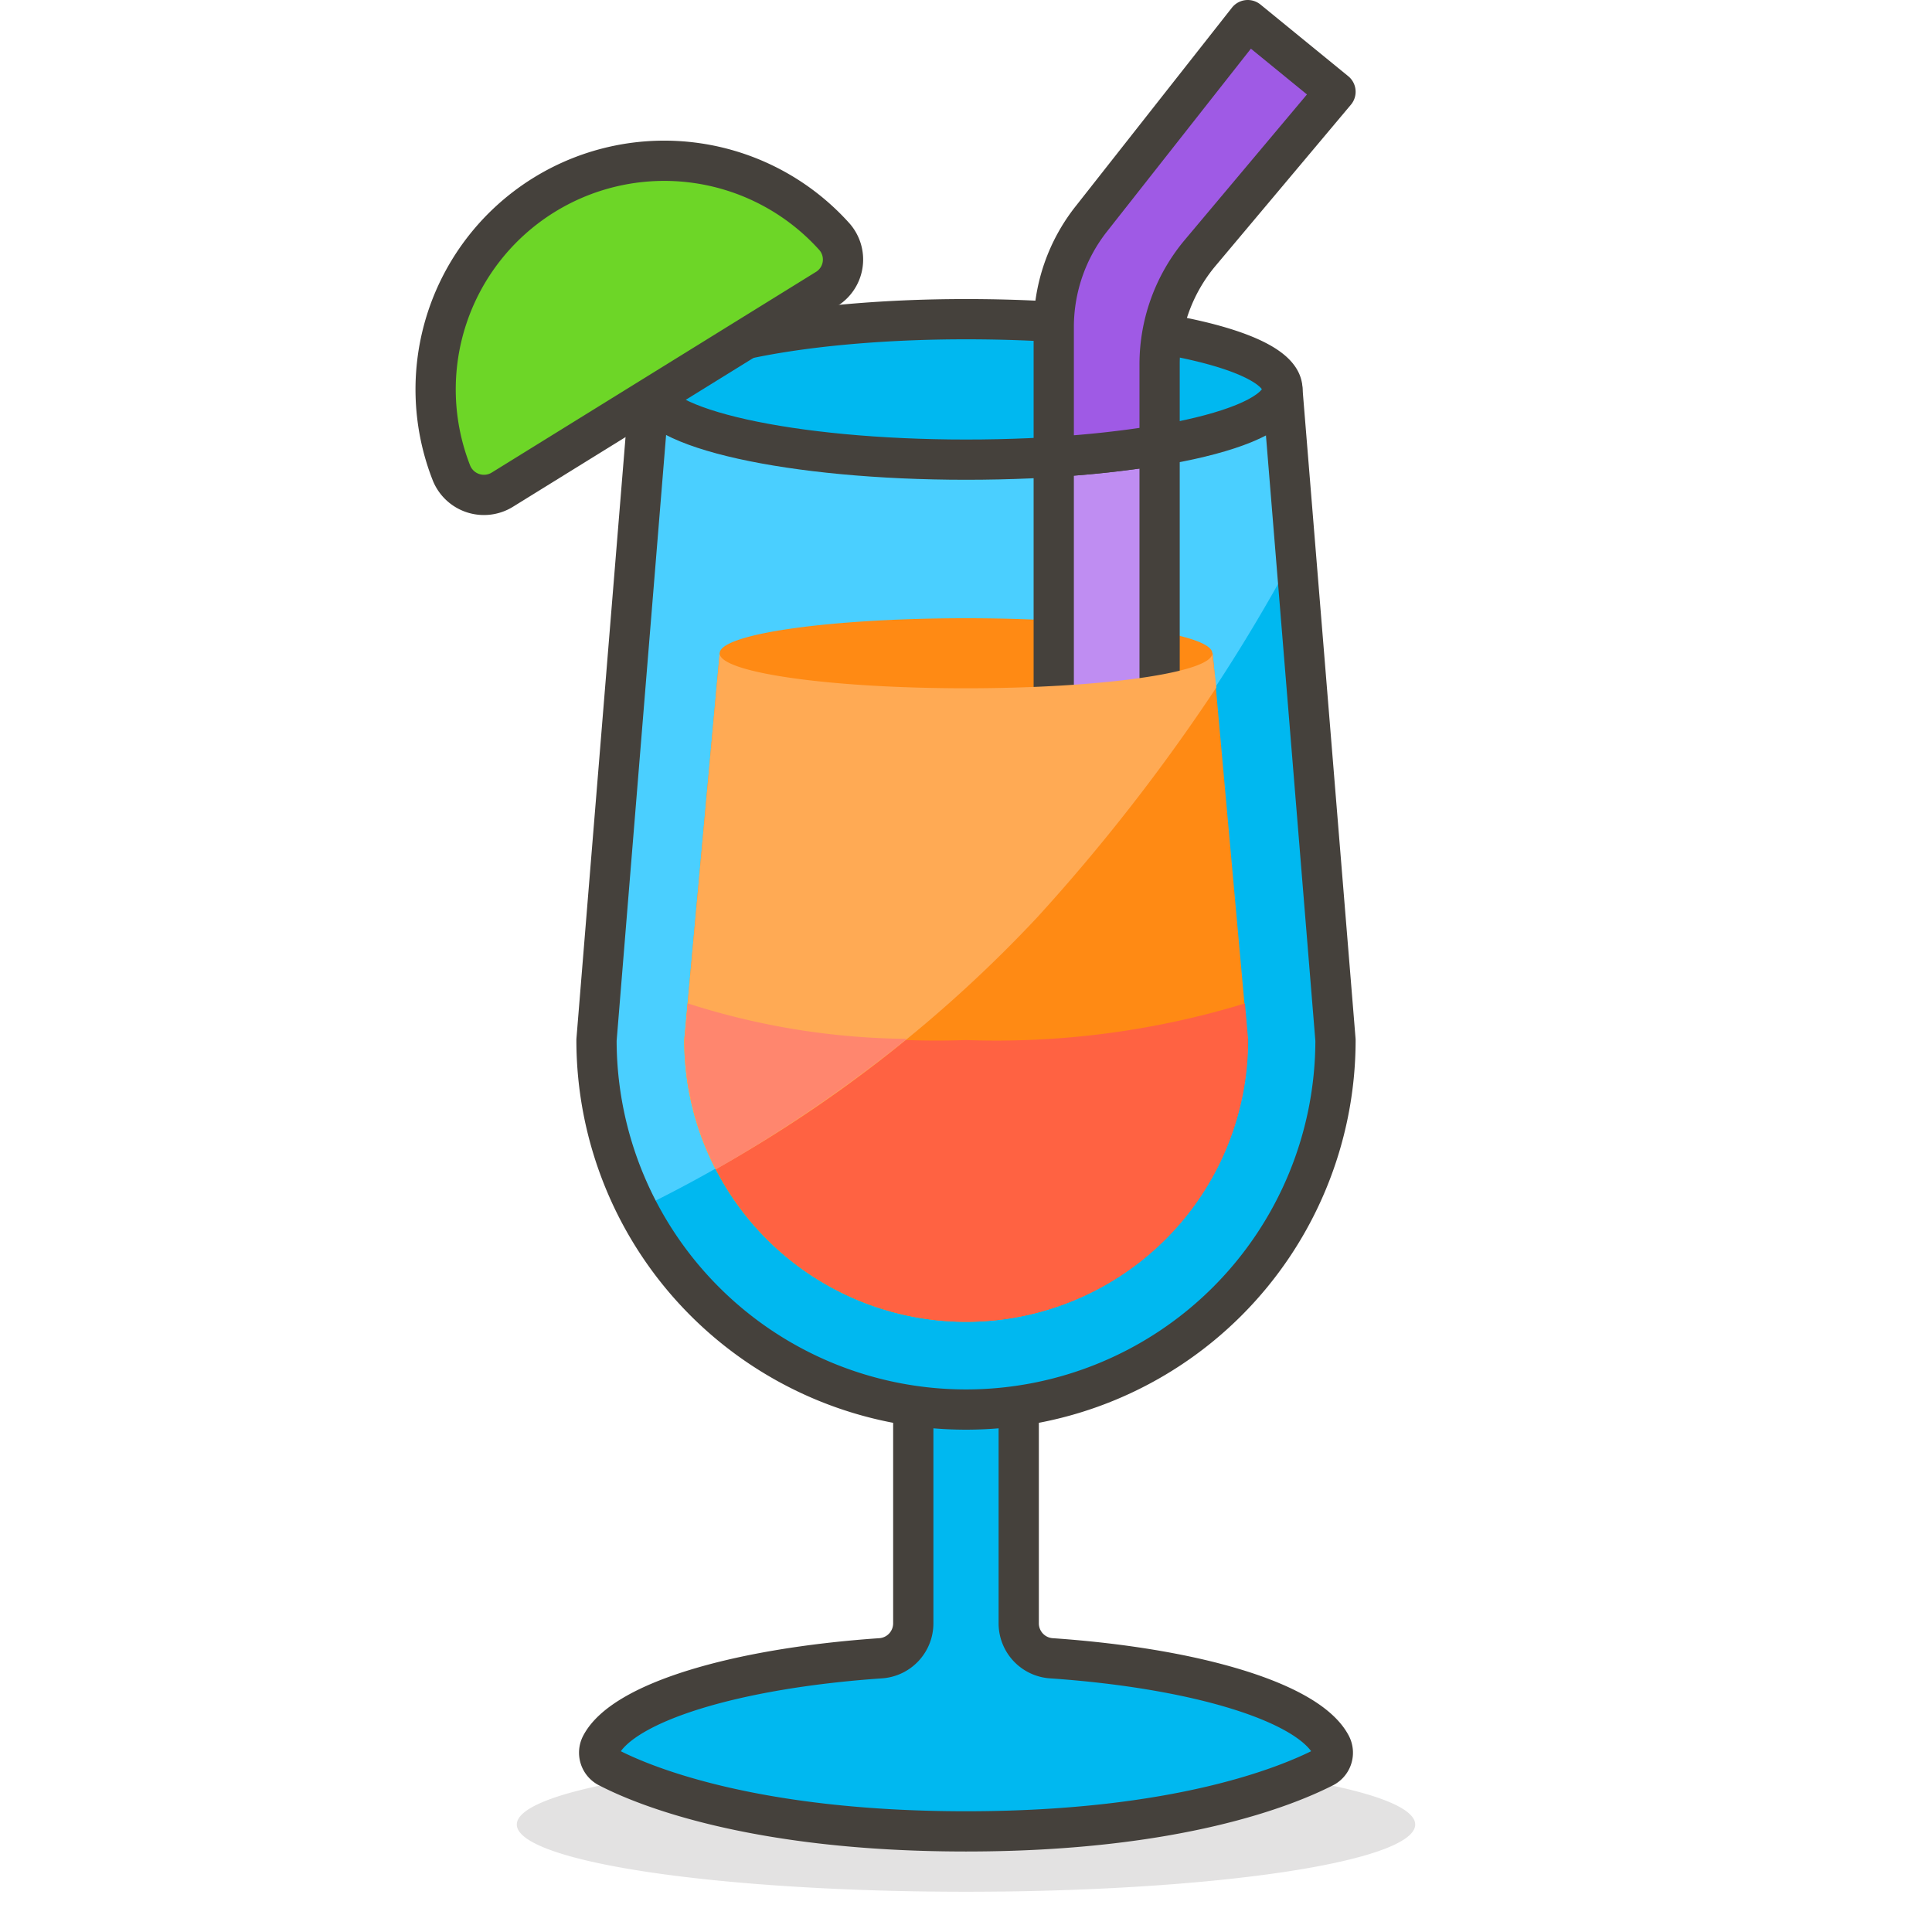
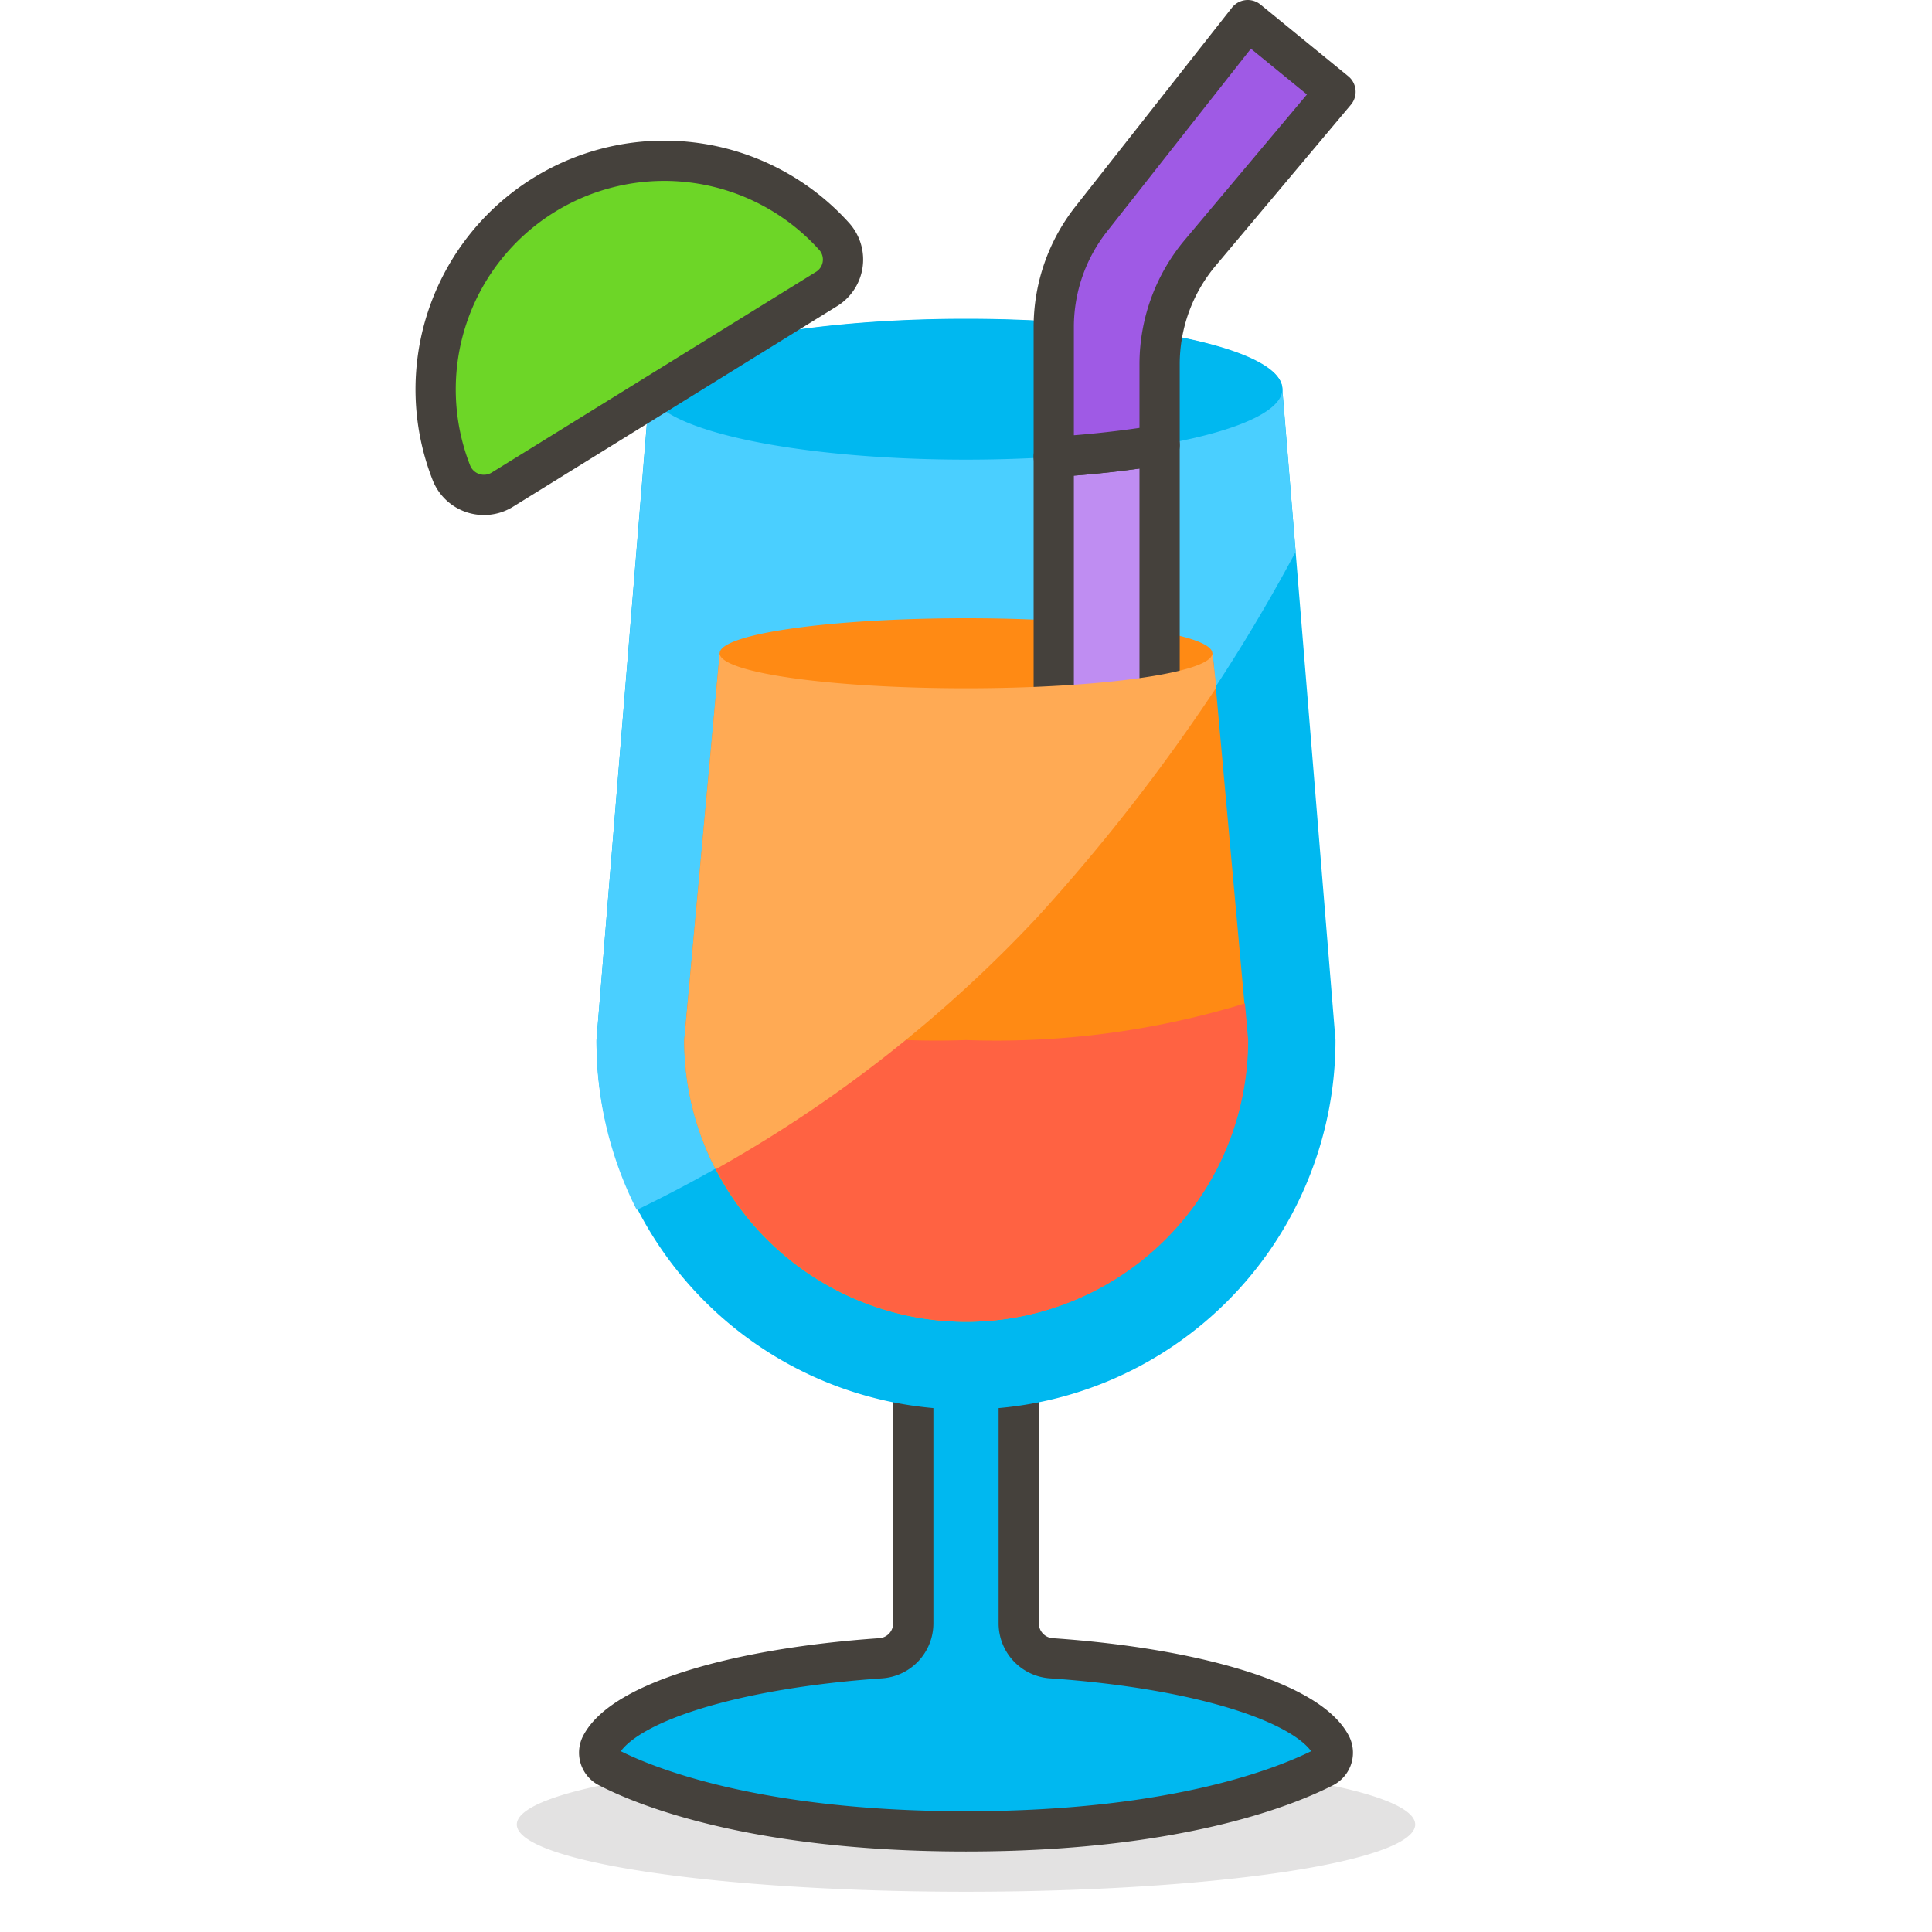
<svg xmlns="http://www.w3.org/2000/svg" width="48" height="48" viewBox="0 0 48 48">
  <path fill="#45413c" d="M12.84 45.33a11.16 1.67 0 1 0 22.32 0a11.16 1.67 0 1 0-22.32 0Z" opacity=".15" />
  <path fill="#00b8f0" stroke="#45413c" stroke-linecap="round" stroke-linejoin="round" d="M33.07 43.36c-.55-1.06-3.33-1.91-6.94-2.16a.87.87 0 0 1-.82-.86v-7.07h-2.62v7.07a.87.87 0 0 1-.82.86c-3.61.25-6.39 1.1-6.94 2.16a.41.41 0 0 0 .2.56c.85.44 3.58 1.58 8.87 1.58s8-1.14 8.87-1.58a.41.41 0 0 0 .2-.56Z" />
  <path fill="#00b8f0" d="M31.86 9.67c0-1-3.52-1.74-7.86-1.74s-7.86.78-7.86 1.74l-1.32 16.17a9.18 9.18 0 0 0 18.36 0Z" />
  <path fill="#4acfff" d="m32.19 13.71l-.33-4c0-1-3.52-1.74-7.86-1.74s-7.86.78-7.86 1.74l-1.32 16.13a9.23 9.23 0 0 0 1 4.22a33.55 33.55 0 0 0 9.9-7.28a43.17 43.17 0 0 0 6.47-9.07Z" />
  <path fill="#00b8f0" d="M16.14 9.67a7.86 1.75 0 1 0 15.72 0a7.86 1.75 0 1 0-15.72 0Z" />
-   <path fill="none" stroke="#45413c" stroke-linecap="round" stroke-linejoin="round" d="M31.86 9.67c0-1-3.52-1.74-7.86-1.74s-7.86.78-7.86 1.74l-1.32 16.17a9.18 9.18 0 0 0 18.36 0Z" />
-   <path fill="none" stroke="#45413c" stroke-linecap="round" stroke-linejoin="round" d="M31.86 9.67c0 1-3.52 1.75-7.86 1.75s-7.86-.78-7.86-1.75" />
  <path fill="#6dd627" stroke="#45413c" stroke-linecap="round" stroke-linejoin="round" d="M12.49 12.16a.87.87 0 0 1-1.27-.4a5.68 5.68 0 0 1 9.51-5.88a.86.86 0 0 1-.21 1.31Z" />
  <path fill="#ff8a14" d="M17.88 16.23L17 25.84a7 7 0 1 0 14 0l-.87-9.61Z" />
  <path fill="#ff6242" d="M24 25.84a21.15 21.15 0 0 1-6.91-.91l-.08.91a7 7 0 1 0 14 0l-.08-.91a21.15 21.15 0 0 1-6.93.91Z" />
  <path fill="#ff8a14" d="M17.88 16.23a6.12.87 0 1 0 12.24 0a6.12.87 0 1 0-12.24 0Z" />
  <path fill="#bf8df2" stroke="#45413c" stroke-linecap="round" stroke-linejoin="round" d="M26.18 17.54h2.63v-6.48a25.76 25.76 0 0 1-2.63.29Z" />
  <path fill="#ffaa54" d="M30.12 16.23c0 .48-2.74.87-6.12.87s-6.12-.39-6.12-.87L17 25.84a6.92 6.92 0 0 0 .78 3.21a33.16 33.16 0 0 0 8-6.27a47.05 47.05 0 0 0 4.44-5.7Z" />
-   <path fill="#ff866e" d="m17.09 24.93l-.08.91a6.92 6.92 0 0 0 .78 3.21a36.48 36.48 0 0 0 4.74-3.24a18.26 18.26 0 0 1-5.44-.88Z" />
  <path fill="#9f5ae5" stroke="#45413c" stroke-linecap="round" stroke-linejoin="round" d="m29.82 6.28l3.36-4L31 .5l-3.88 4.93a4.34 4.34 0 0 0-.94 2.7v3.22a25.76 25.76 0 0 0 2.63-.29v-2a4.31 4.31 0 0 1 1.01-2.78Z" />
</svg>